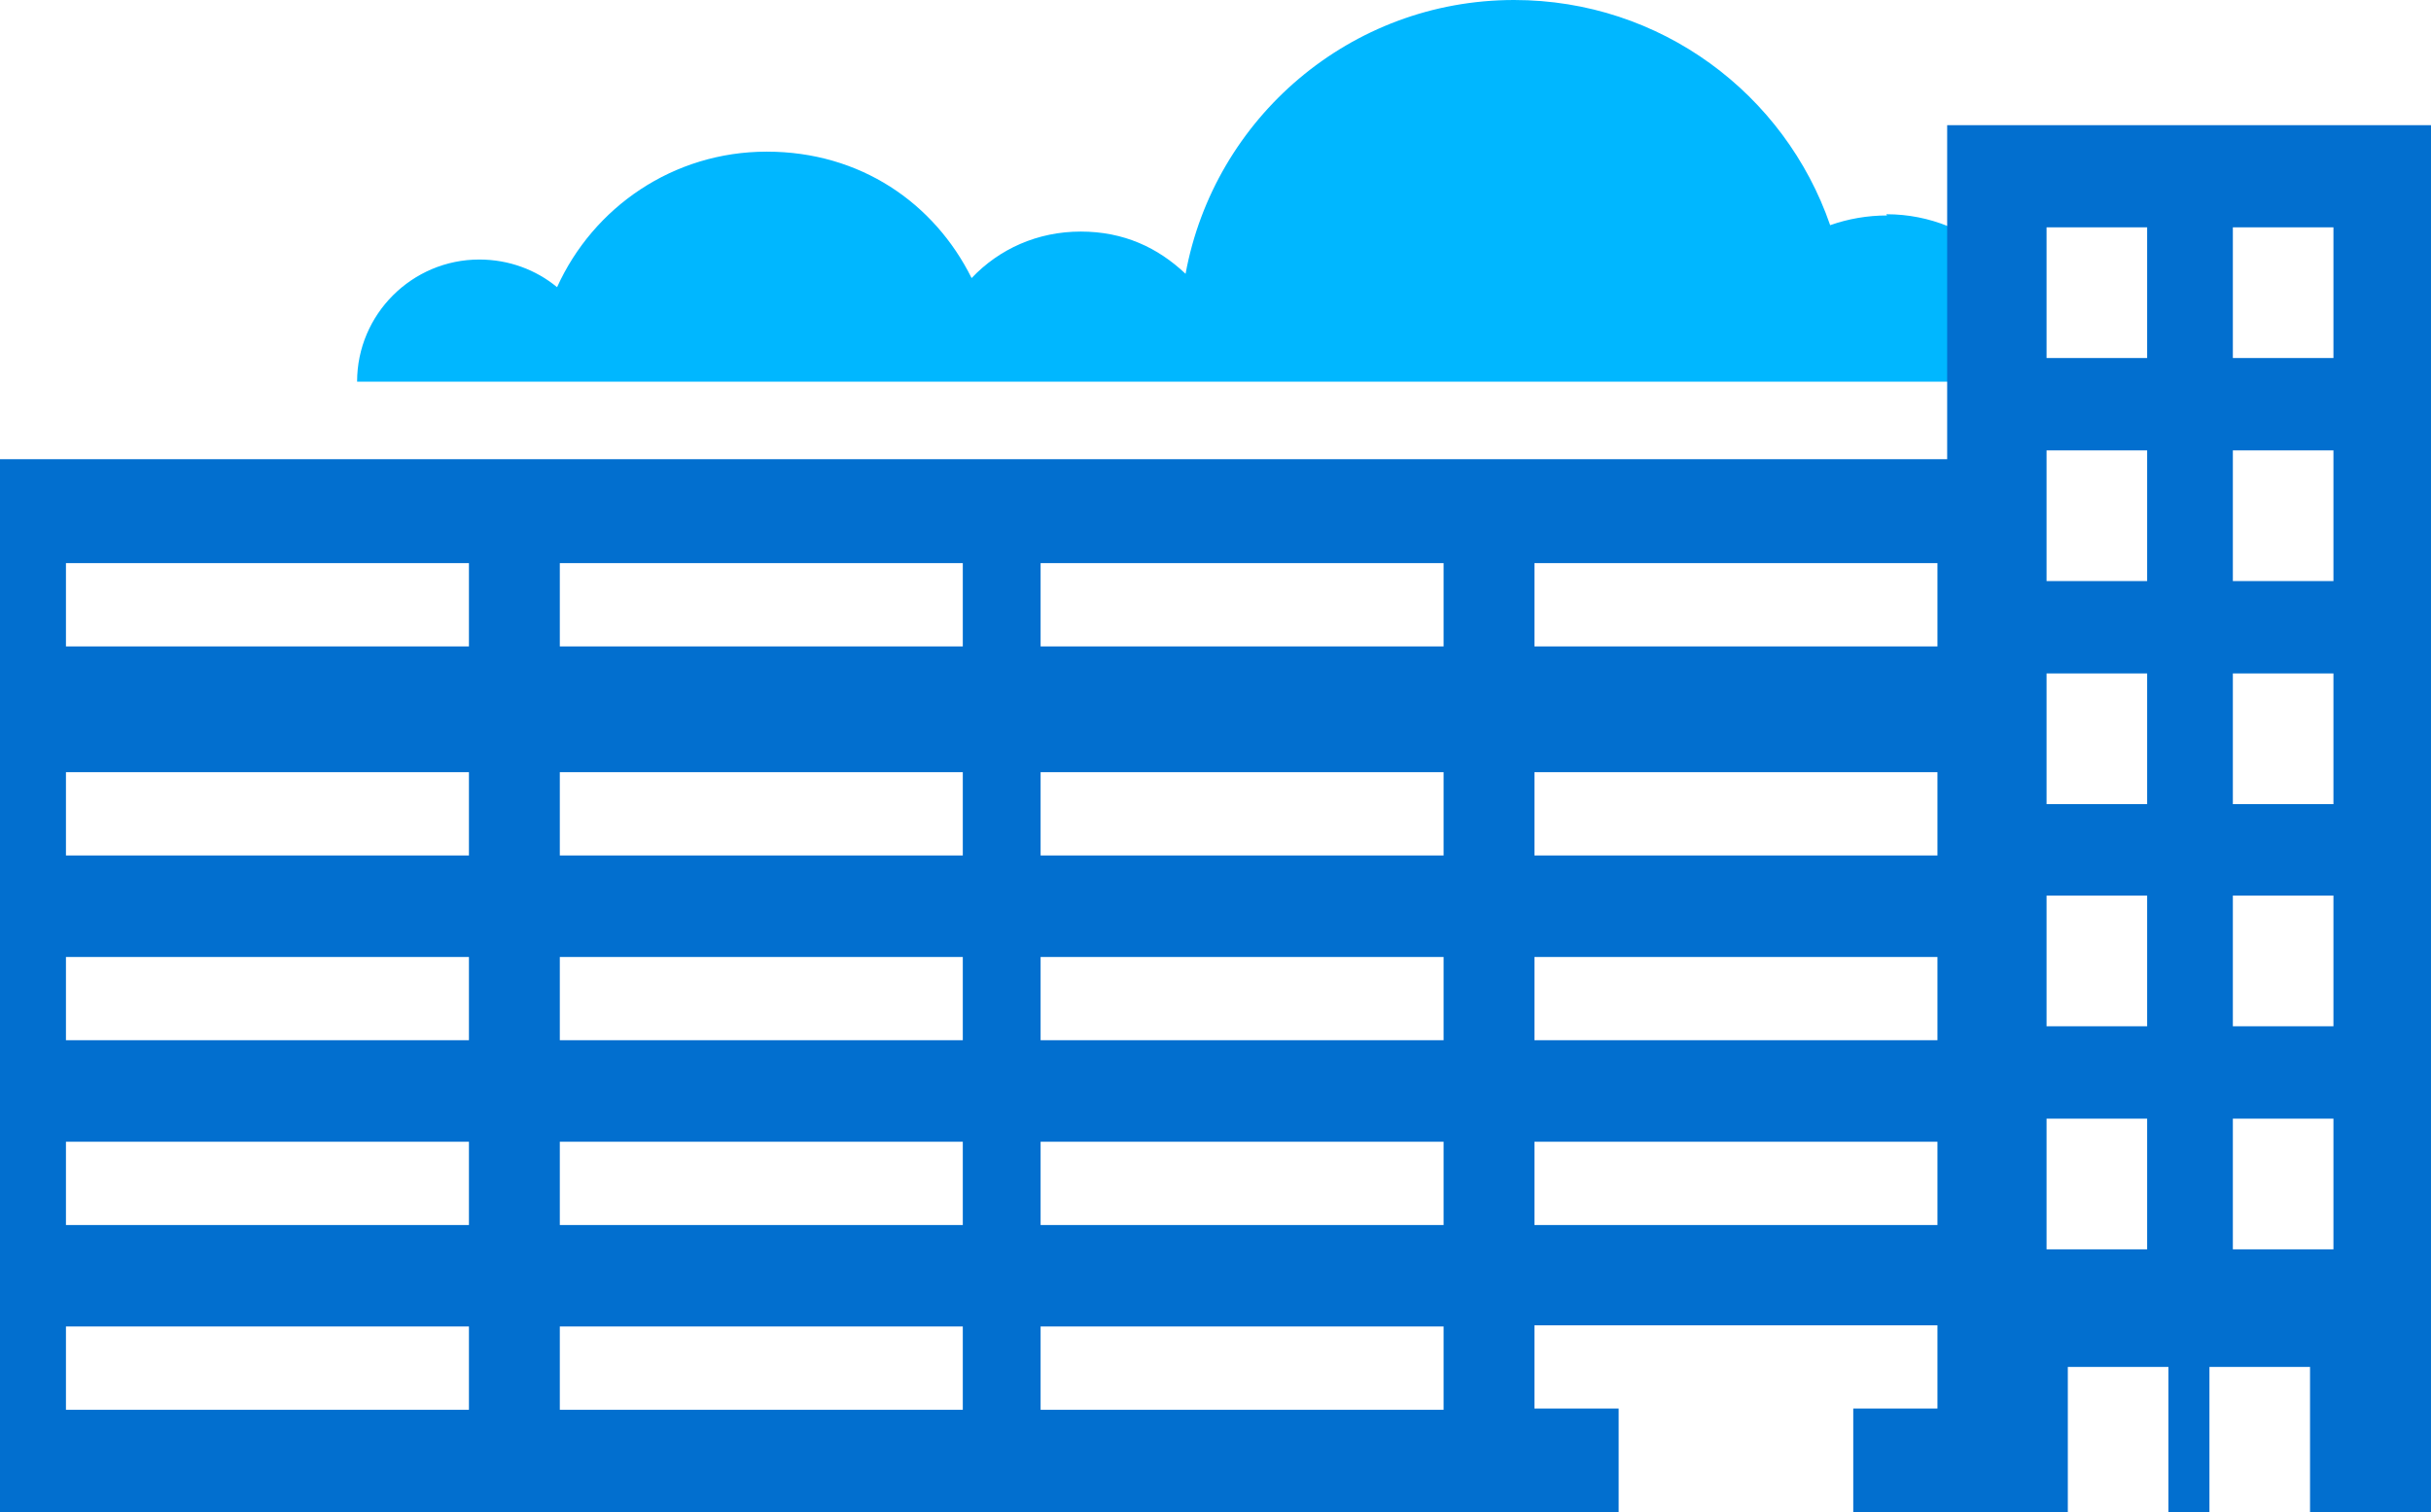
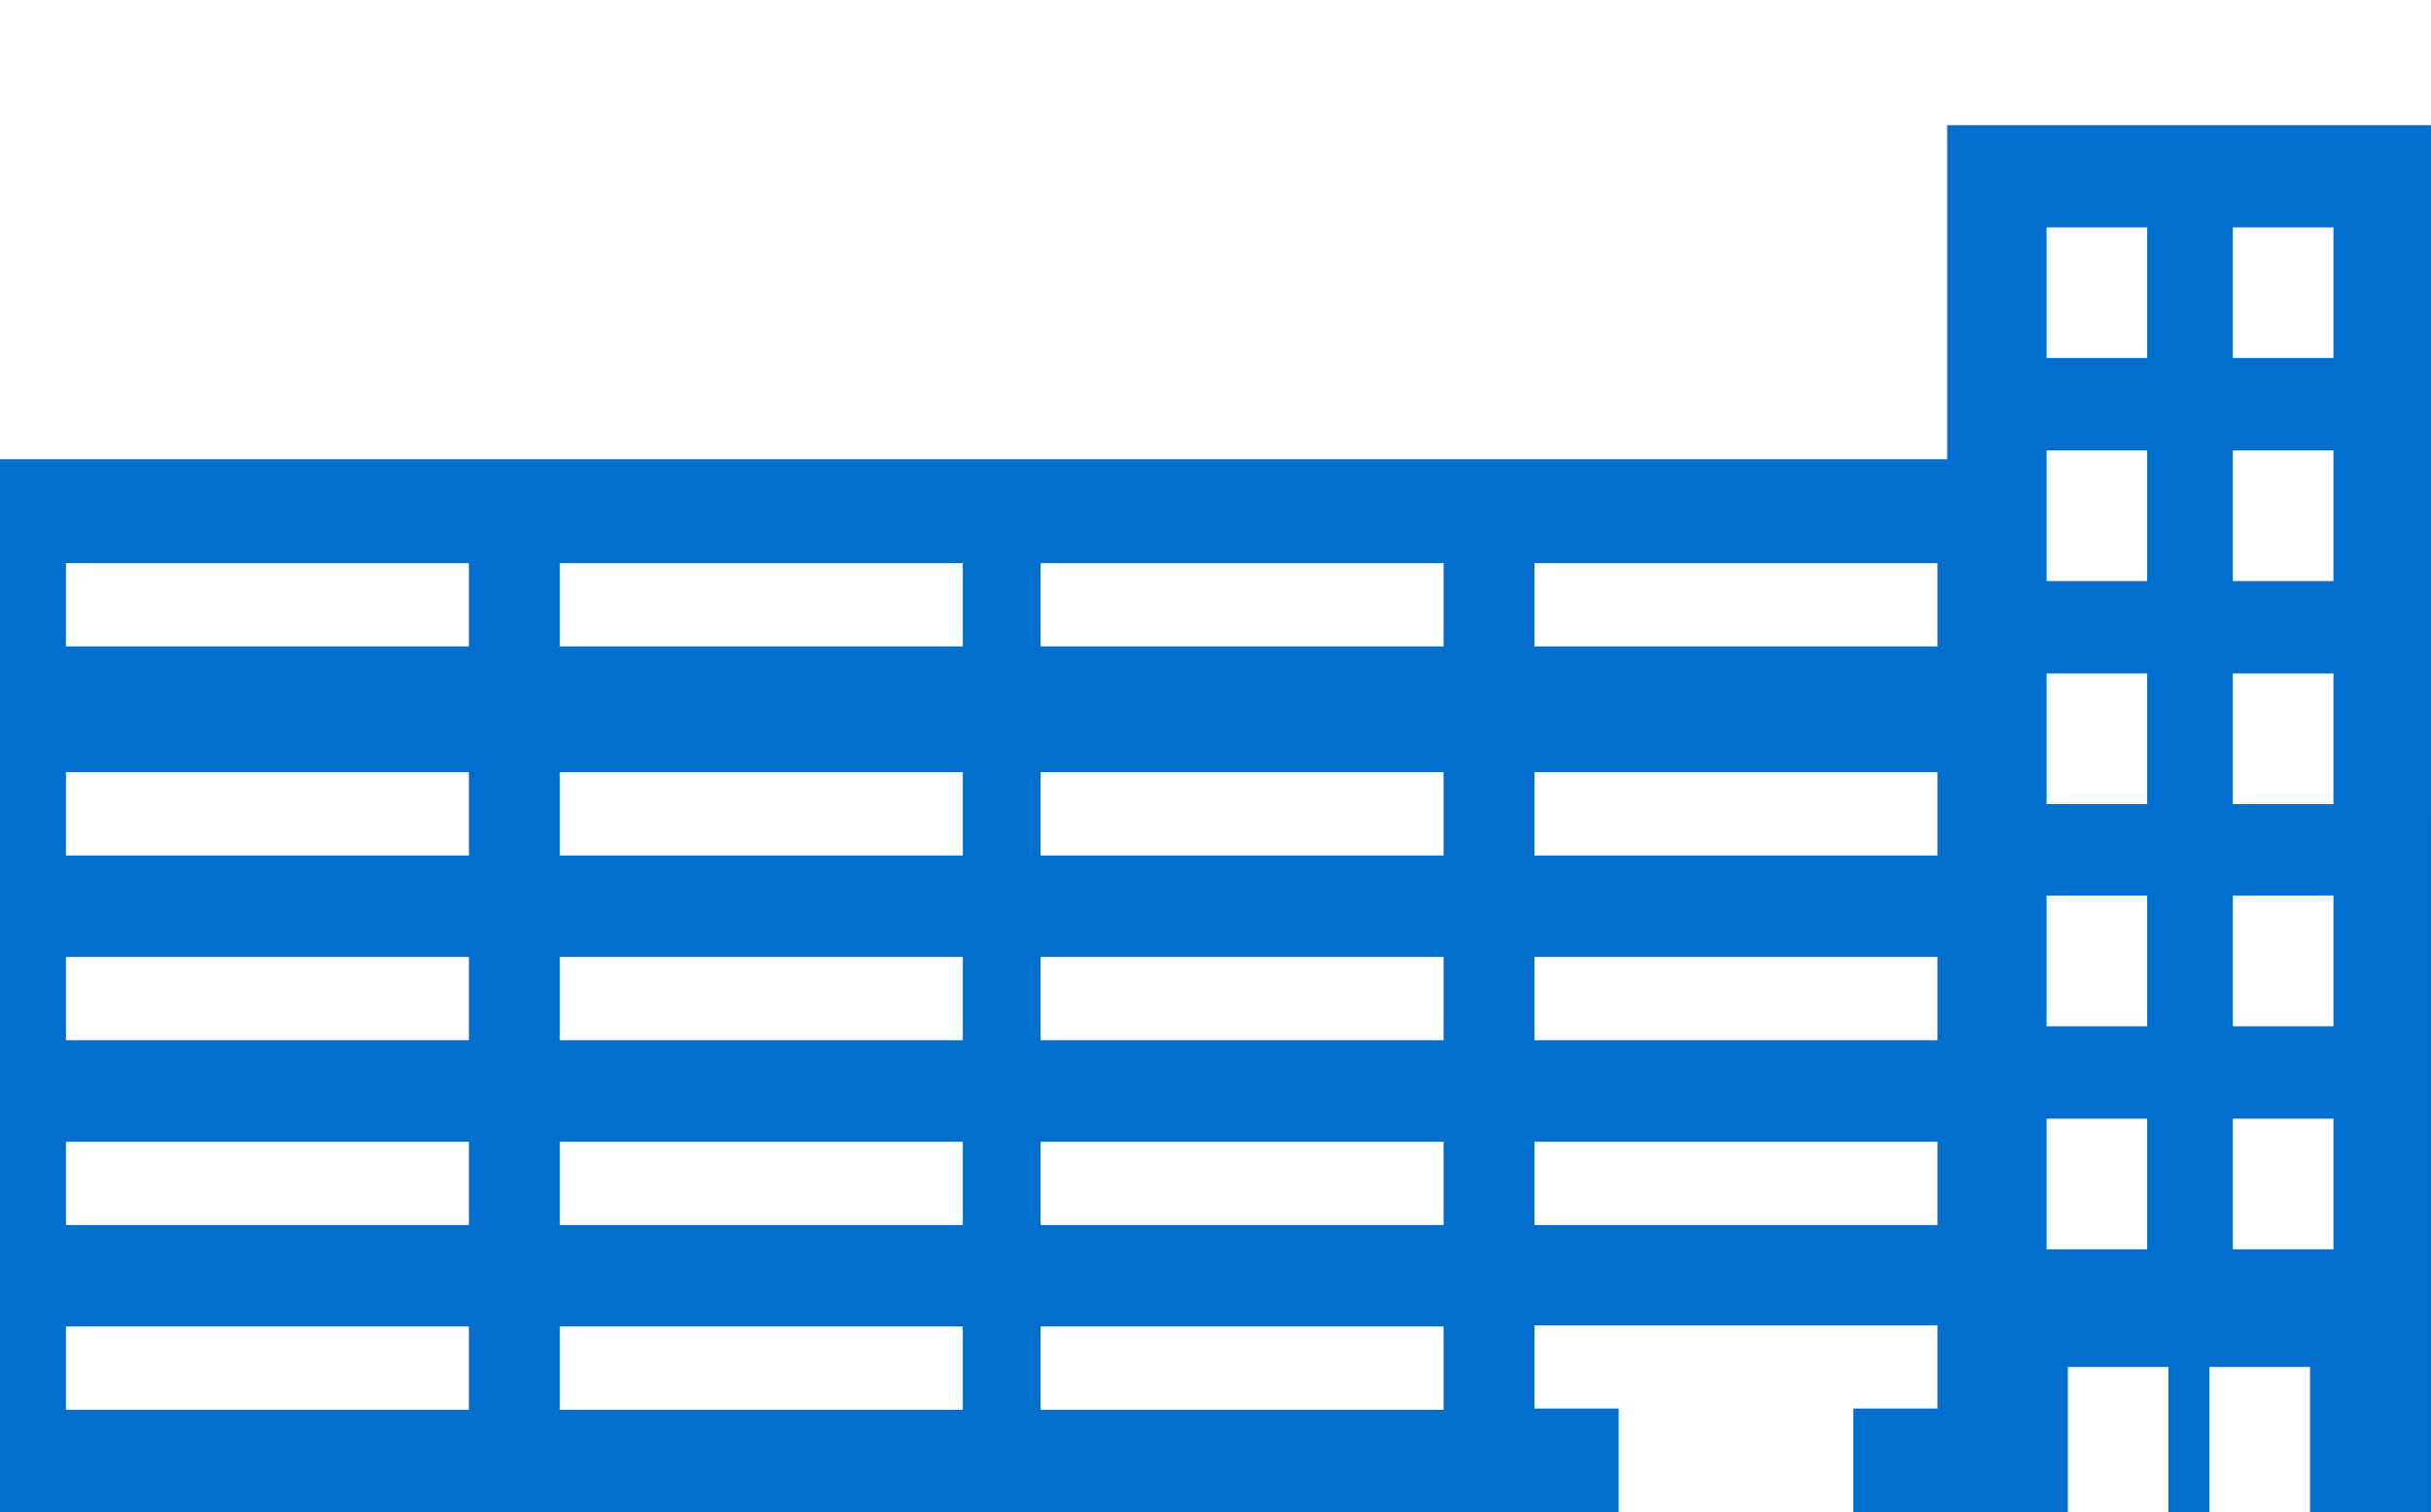
<svg xmlns="http://www.w3.org/2000/svg" id="Layer_1" data-name="Layer 1" width="79.99" height="49.76" viewBox="0 0 79.99 49.76">
  <defs>
    <style>
      .cls-1 {
        fill: #026fcf;
      }

      .cls-2 {
        fill: #00b7ff;
      }
    </style>
  </defs>
-   <path class="cls-2" d="M62.08,7.05c.71,0,1.39.14,2.01.39v5.12H11.75c0-2.22,1.81-4.02,4.02-4.02.98,0,1.87.34,2.56.91,1.19-2.63,3.82-4.46,6.9-4.46s5.51,1.69,6.74,4.16c.91-.96,2.17-1.53,3.59-1.53s2.54.53,3.45,1.39c.94-5.12,5.42-9.01,10.81-9.01,4.82,0,8.91,3.09,10.4,7.41.59-.21,1.23-.32,1.87-.32h0l-.02-.05h.01Z" />
  <path class="cls-1" d="M64.07,4.12v10.99H0v34.65h53.26v-3.41h-2.77v-2.74h13.26v2.74h-2.77v3.41h7.06v-4.78h3.31v4.78h1.35v-4.78h3.31v4.78h3.98V4.12h-15.95.03ZM15.43,46.39H2.17v-2.74h13.26v2.74ZM15.43,40.31H2.17v-2.74h13.26v2.74ZM15.43,34.23H2.17v-2.74h13.26v2.74ZM15.43,28.15H2.17v-2.74h13.26v2.74ZM15.43,21.27H2.17v-2.74h13.26v2.74ZM31.68,46.39h-13.26v-2.74h13.26v2.74ZM31.68,40.31h-13.26v-2.74h13.26v2.74ZM31.68,34.23h-13.26v-2.74h13.26v2.74ZM31.68,28.15h-13.26v-2.74h13.26v2.74ZM31.68,21.27h-13.26v-2.74h13.26v2.74ZM47.5,46.39h-13.26v-2.74h13.26v2.74ZM47.5,40.31h-13.26v-2.74h13.26v2.74ZM47.5,34.23h-13.26v-2.74h13.26v2.74ZM47.5,28.15h-13.26v-2.74h13.26v2.74ZM47.5,21.27h-13.26v-2.74h13.26v2.74ZM63.75,40.31h-13.26v-2.74h13.26v2.74ZM63.75,34.23h-13.26v-2.74h13.26v2.74ZM63.75,28.15h-13.26v-2.74h13.26v2.74ZM63.75,21.27h-13.26v-2.74h13.26v2.74ZM70.65,41.11h-3.31v-4.3h3.31v4.3ZM70.65,33.77h-3.31v-4.3h3.31v4.3ZM70.65,26.46h-3.31v-4.3h3.31v4.3ZM70.65,19.12h-3.31v-4.3h3.31v4.3ZM70.65,11.78h-3.31v-4.3h3.31v4.3ZM76.78,41.11h-3.31v-4.3h3.31v4.3ZM76.78,33.77h-3.31v-4.3h3.31v4.3ZM76.78,26.46h-3.31v-4.3h3.31v4.3ZM76.78,19.12h-3.31v-4.3h3.31v4.3ZM76.78,11.78h-3.31v-4.3h3.31v4.3Z" />
</svg>